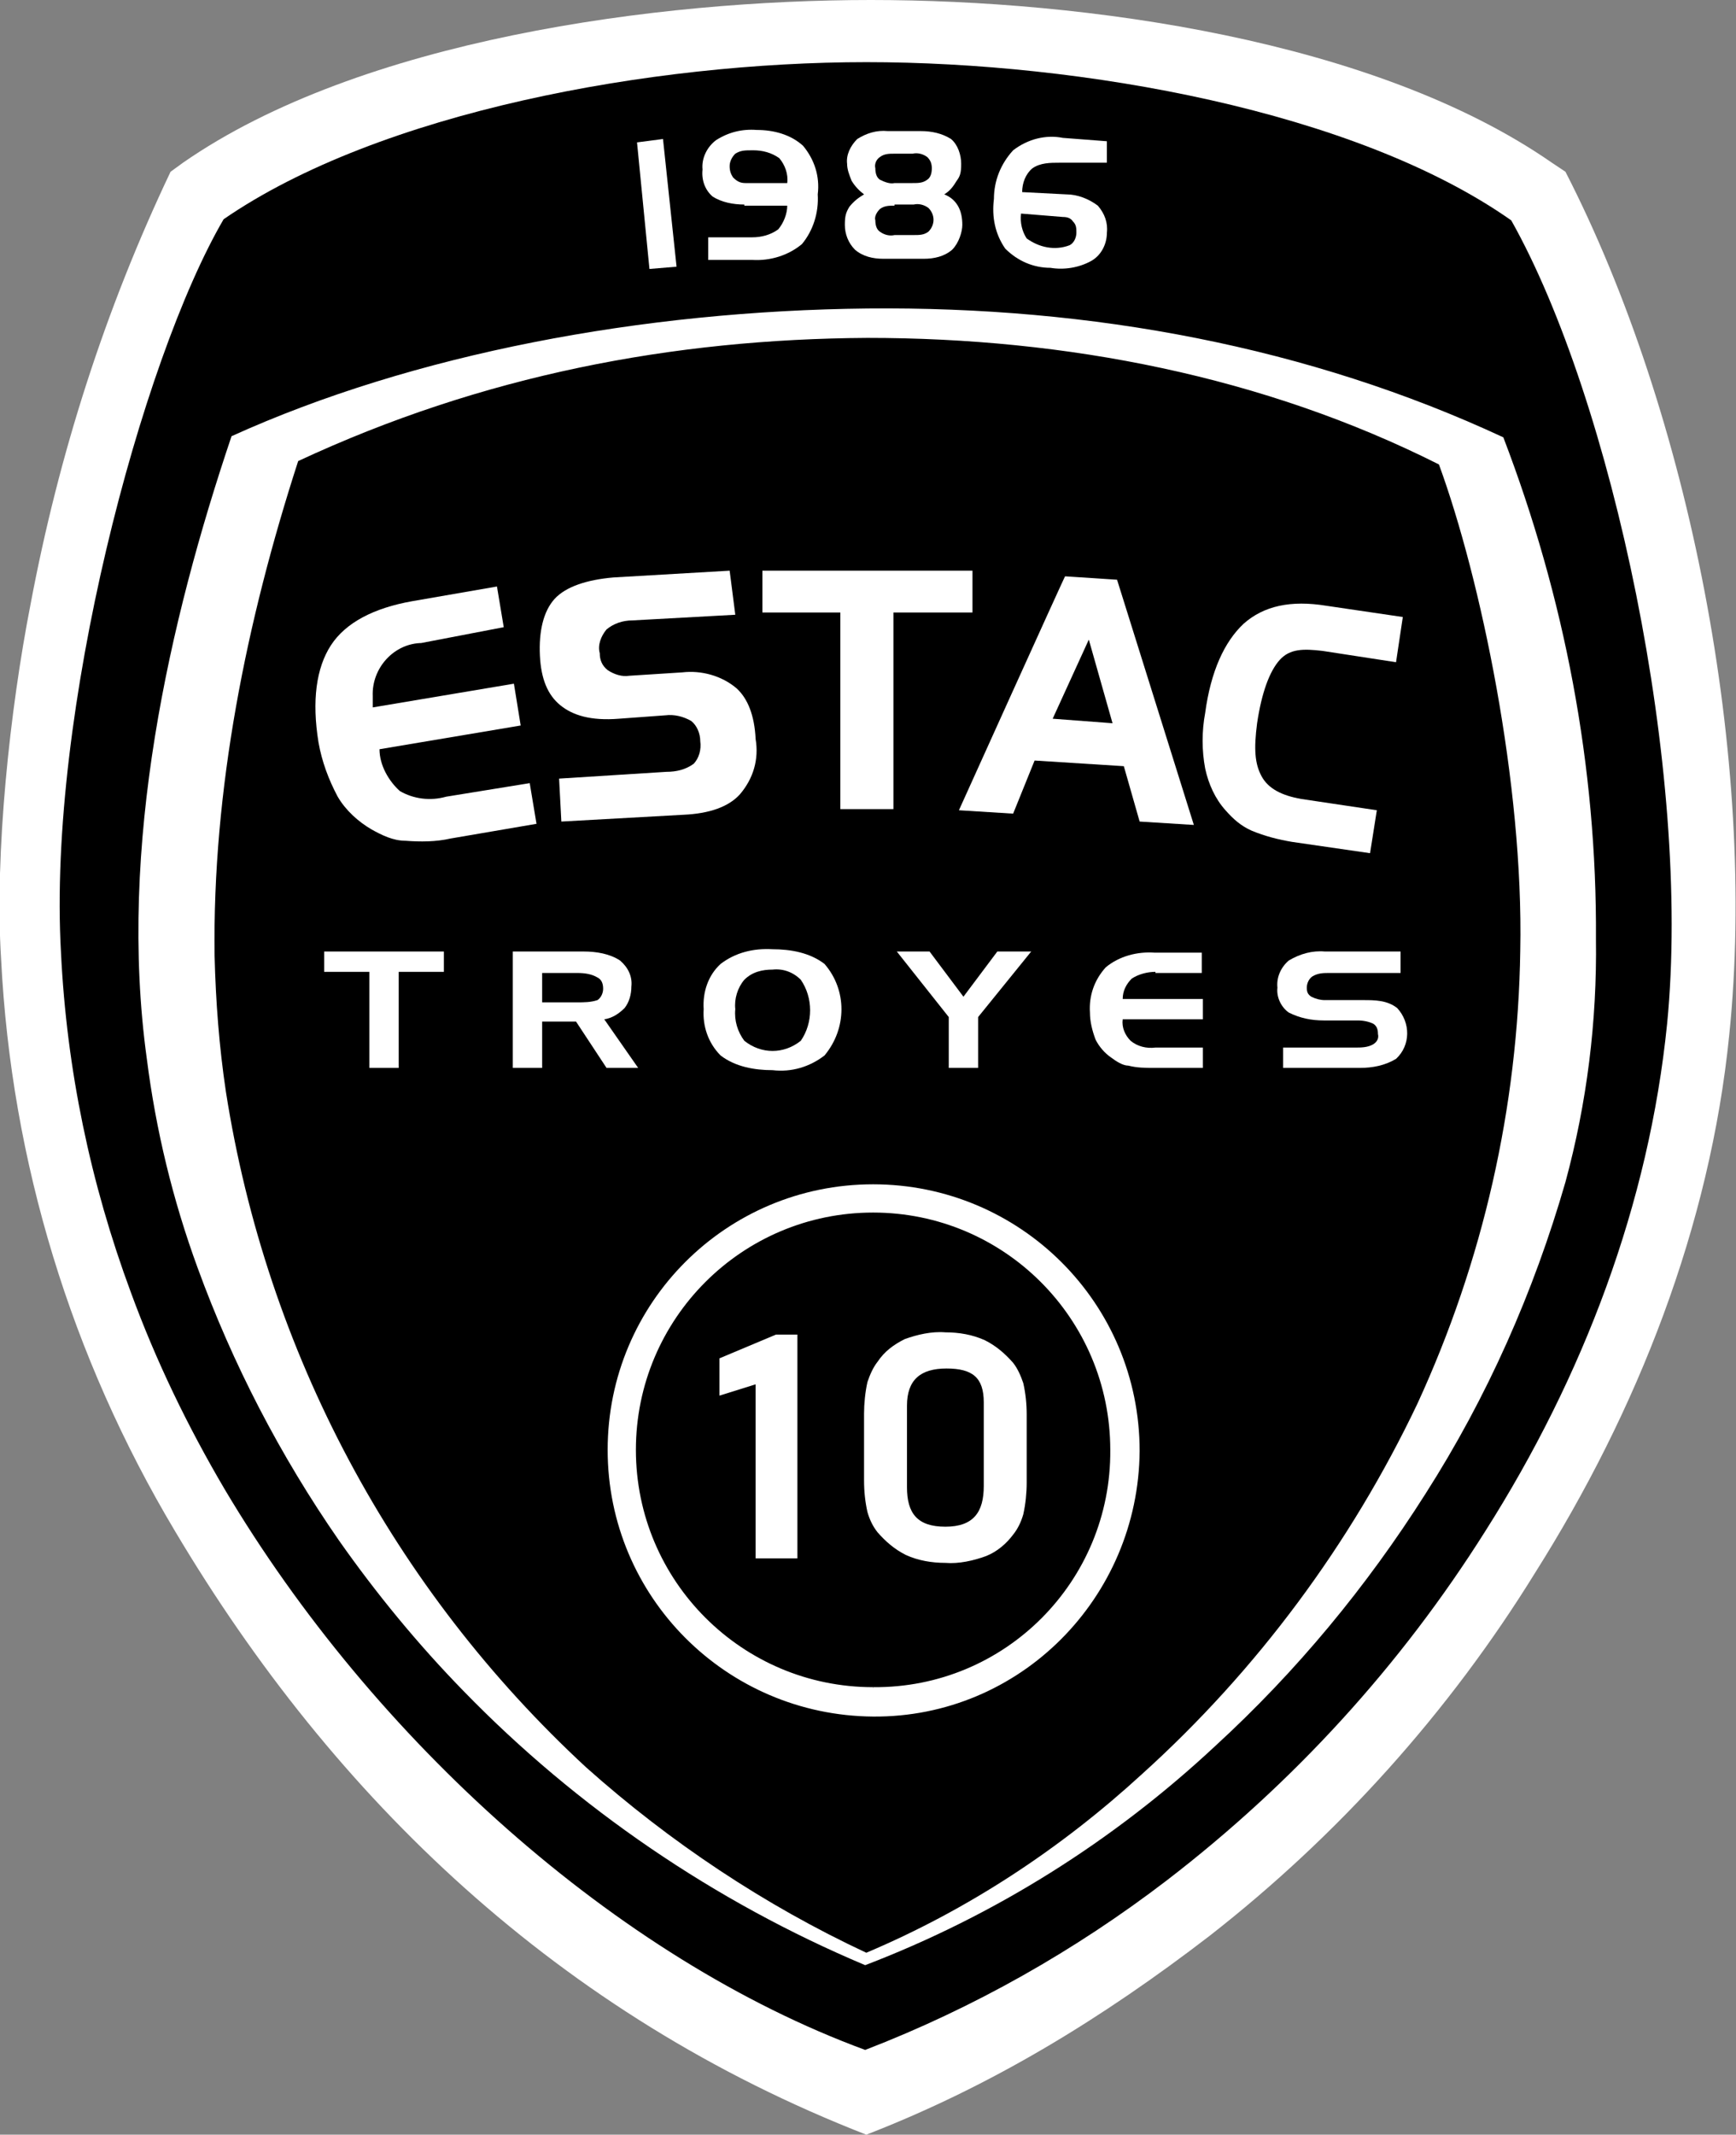
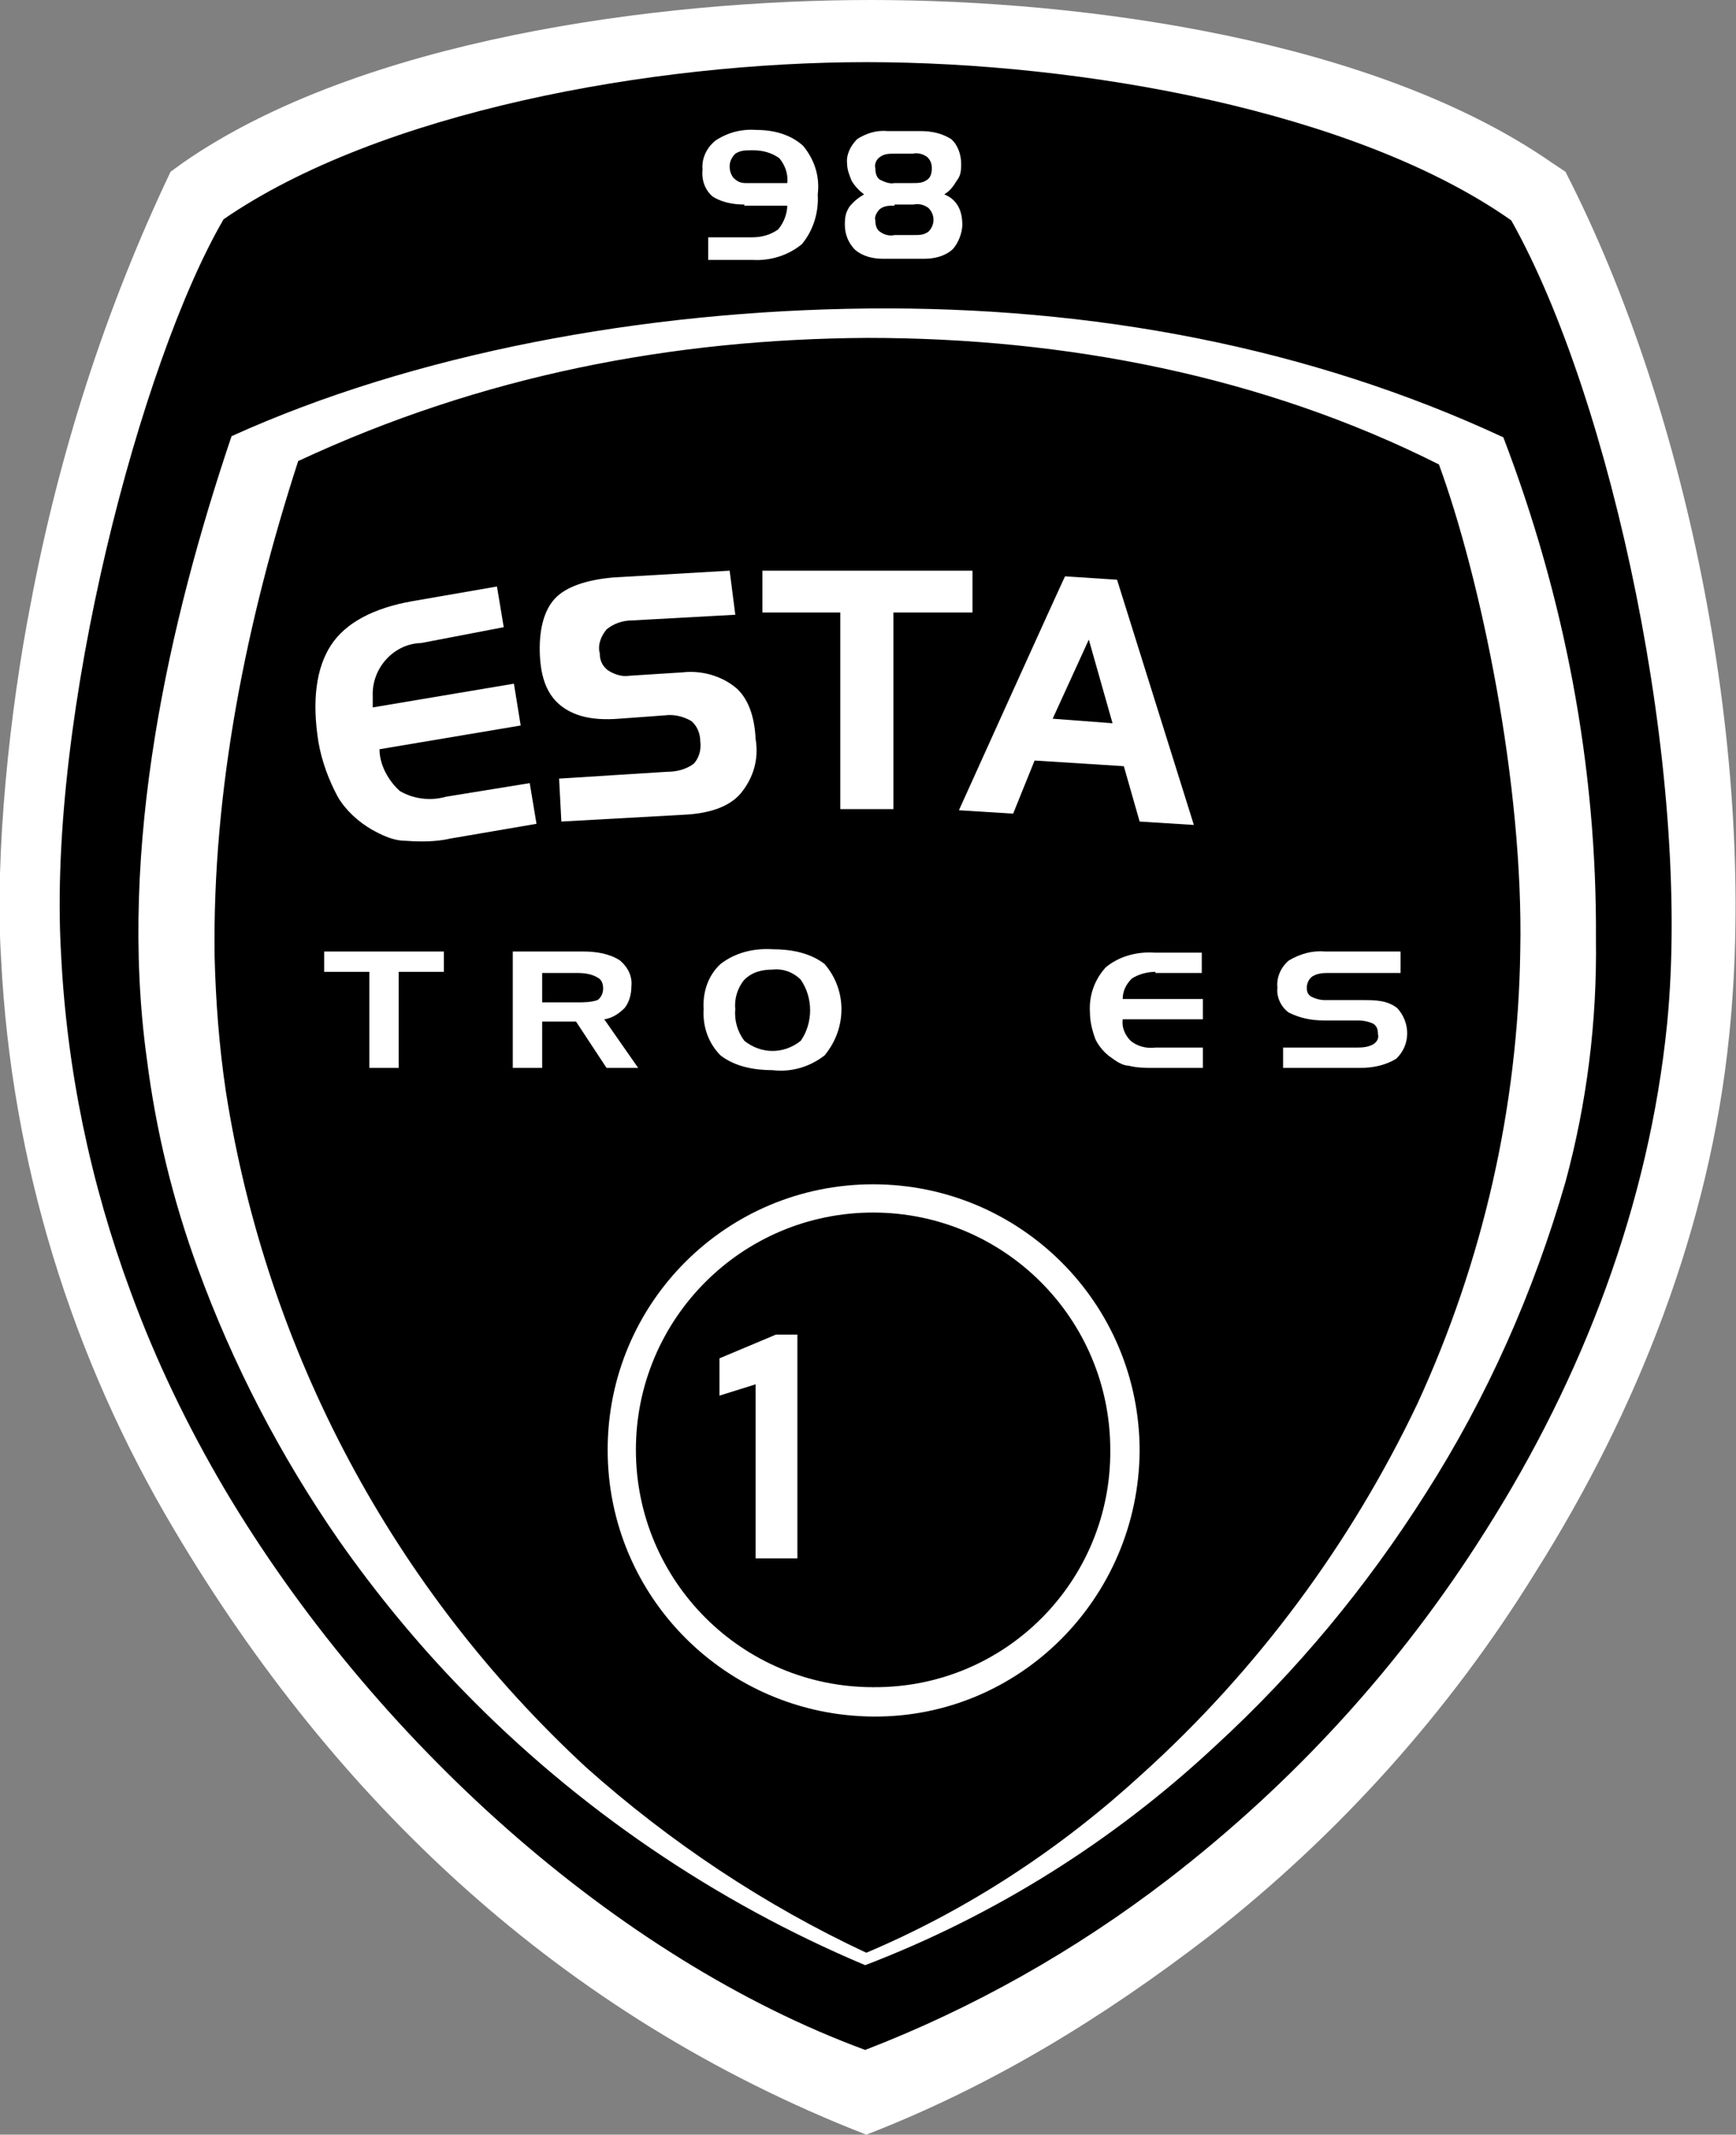
<svg xmlns="http://www.w3.org/2000/svg" version="1.1" viewBox="0 0 153.7 188.9">
  <rect x="0" y="0" width="153.7" height="188.9" fill="#808080" stroke="none" />
  <defs>
    <style>
      .cls-1 {
        fill: #fff;
      }

      .cls-2 {
        fill: none;
      }
    </style>
  </defs>
  <g>
    <g id="Layer_1">
      <path class="cls-1" d="M153.1,91.6c-1.7,16.9-8.1,33.2-17.2,47.6-7.6,12.3-17.4,23.2-28.8,32.1-9.5,7.3-19.3,13.3-30.4,17.6-27.2-10.6-47.1-29.7-61.2-53.4C6.3,120.1,1,102.8.1,84.9c-.6-9.4.8-22.2,2.6-31.4,2.5-13.3,6.6-26.1,12.4-38.3l1.1-.8C31.9,3.5,58.2,0,77.1,0s44.6,3.5,60.3,14.4l1.2.8c11,21.4,17,52.1,14.5,76.4Z" />
      <path d="M19.8,19.4c13.8-9.5,37.9-13.9,56.9-13.9s43.3,4.3,57.1,14c8.9,15.8,16,48.8,13.8,71.1-1.6,15.9-7.4,31.2-16.1,44.9-7.5,11.9-17,22.3-28.2,30.9-8.1,6.2-17.1,11.3-26.7,15-22-8.1-43.5-27.4-56.7-49.6-3.3-5.6-6.1-11.4-8.3-17.4-3.6-9.7-5.7-19.8-6.2-30.1-1.2-21.1,7.1-52.4,14.4-64.9Z" />
      <path class="cls-1" d="M133.1,38.7c-17.2-8-36.4-11.6-56.3-11.4s-40.2,4-56.3,11.3c-5.5,16.3-10.1,36.3-7.5,55.1.8,6.3,2.3,12.5,4.5,18.5,3.1,8.5,7.3,16.6,12.5,24.1,3.3,4.7,7,9.2,11,13.3,10.1,10.4,22.3,18.7,35.6,24.3,11.5-4.4,22-11,31-19.4,7.2-6.6,13.4-14.1,18.6-22.3,5.5-8.6,9.6-17.9,12.4-27.6,1.9-7,2.8-14.2,2.7-21.5.1-15.3-2.8-30.3-8.2-44.4ZM134.6,84.1c-.2,13.9-3.3,27.5-9.1,40.1-5.9,12.4-14.2,23.6-24.4,32.8-7.2,6.6-15.4,12-24.4,15.8-9-4.2-17.4-9.8-24.8-16.4-17.1-15.8-28.3-36.8-31.9-59.8-.6-4-.9-8-1-12-.2-14.7,2.8-29.6,7.4-43.8,16.3-7.6,33.2-10.8,50.4-10.9,17.6,0,35.1,3.4,50.6,11.2,3.7,10.1,7.5,28.3,7.2,43Z" />
      <path class="cls-1" d="M77.3,104.8c-13,0-23.5,10.5-23.5,23.5s10.5,23.5,23.5,23.6,23.5-10.5,23.6-23.5h0c0-13.1-10.6-23.6-23.6-23.6ZM77.3,149.3c-11.6,0-21-9.4-21-21s9.4-21,21-21,21,9.4,21,21c.1,11.6-9.3,21.1-21,21,.1.1,0,.1,0,0h0Z" />
      <path class="cls-1" d="M37.4,56.9c-2.5,0-4.5,2.2-4.4,4.7,0,.3,0,.7,0,1l12.5-2.1.6,3.7-12.5,2.1c0,1.4.8,2.8,1.8,3.7,1.2.7,2.7.9,4.1.5l7.4-1.2.6,3.6-7.6,1.3c-1.3.3-2.7.3-4,.2-1.1,0-2.1-.5-3-1-1.2-.7-2.3-1.7-3-2.9-.8-1.5-1.4-3.1-1.7-4.8-.6-3.7-.2-6.6,1.1-8.6,1.3-2,3.8-3.3,7.2-3.9l7.5-1.3.6,3.6-7.3,1.4h0Z" />
      <path class="cls-1" d="M65.1,54.4l-9.1.5c-.9,0-1.7.3-2.3.8-.5.6-.8,1.4-.6,2.1,0,.6.2,1.1.7,1.5.6.4,1.3.6,1.9.5l4.7-.3c1.7-.2,3.5.3,4.8,1.4,1,.9,1.6,2.4,1.7,4.5.3,1.8-.2,3.5-1.4,4.9-1,1.1-2.7,1.7-5,1.8l-10.8.6-.2-3.8,9.5-.6c.9,0,1.7-.2,2.4-.7.5-.5.7-1.3.6-2,0-.7-.3-1.4-.8-1.8-.7-.4-1.5-.6-2.3-.5l-4.1.3c-2.5.2-4.1-.3-5.2-1.2-1.1-.9-1.7-2.3-1.8-4.4s.3-3.9,1.3-5,2.9-1.7,5.2-1.9l10.3-.6.5,3.9Z" />
      <polygon class="cls-1" points="74.4 54.2 67.5 54.2 67.5 50.5 86.1 50.5 86.1 54.2 79.1 54.2 79.1 71.6 74.4 71.6 74.4 54.2" />
      <path class="cls-1" d="M93.2,63.6l5.3.4-2.1-7.4-3.2,7h0ZM94.3,51l4.6.3,6.8,21.7-4.8-.3-1.4-4.9-7.9-.5-1.9,4.7-4.8-.3c0,0,9.4-20.8,9.4-20.7Z" />
-       <path class="cls-1" d="M117.1,57.6c-1.7-.2-2.9-.2-3.8.8s-1.6,2.9-2,5.6c-.3,2.3-.2,3.6.4,4.7s1.8,1.7,3.5,2l6.7,1-.6,3.8-6.9-1c-1.2-.2-2.4-.5-3.6-1-.9-.4-1.6-1-2.3-1.8-.9-1-1.5-2.3-1.8-3.7-.3-1.6-.3-3.3,0-4.9.5-3.7,1.7-6.3,3.4-7.9,1.8-1.6,4.2-2.1,7.3-1.6l6.8,1-.6,4-6.5-1h0Z" />
      <polygon class="cls-1" points="32.7 86 28.7 86 28.7 84.2 39.3 84.2 39.3 86 35.3 86 35.3 94.5 32.7 94.5 32.7 86" />
      <path class="cls-1" d="M51.1,86.1h-3.1v2.6h3.1c.6,0,1.2,0,1.8-.2.3-.2.5-.6.5-1s-.1-.8-.5-1c-.5-.3-1.1-.4-1.8-.4h0ZM45.4,84.2h6.3c1.1,0,2.3.2,3.2.8.7.6,1.1,1.4,1,2.3,0,.7-.2,1.4-.6,1.9-.5.5-1.1.9-1.8,1l3,4.3h-2.8l-2.7-4.1h-3v4.1h-2.6v-10.3h0Z" />
      <path class="cls-1" d="M62.3,89.3c-.1-1.5.4-3,1.5-4,1.3-1,2.9-1.4,4.6-1.3,1.6,0,3.3.3,4.6,1.3,2,2.3,2,5.7,0,8.1-1.3,1-2.9,1.5-4.6,1.3-1.6,0-3.3-.3-4.6-1.3-1.1-1.1-1.6-2.6-1.5-4.1h0ZM68.4,85.8c-.9,0-1.8.2-2.5.9-.6.7-.9,1.7-.8,2.6-.1,1,.2,2,.8,2.8,1.5,1.2,3.5,1.2,5,0,1.1-1.6,1.1-3.8,0-5.4-.7-.7-1.6-1-2.5-.9h0Z" />
-       <polygon class="cls-1" points="79.4 84.2 82.3 84.2 85.3 88.2 88.3 84.2 91.3 84.2 86.6 90 86.6 94.5 84 94.5 84 90 79.4 84.2" />
      <path class="cls-1" d="M102.3,86c-.7,0-1.5.2-2.1.6-.5.5-.8,1.1-.8,1.8h7.1v1.8h-7.1c-.1.7.2,1.4.7,1.9.6.5,1.4.7,2.2.6h4.2v1.8h-4.3c-.8,0-1.5,0-2.3-.2-.5,0-1.1-.4-1.5-.7-.6-.4-1.1-1-1.4-1.6-.3-.8-.5-1.6-.5-2.4-.1-1.5.4-2.9,1.4-4,1.2-1,2.8-1.4,4.3-1.3h4.2v1.8h-4.1Z" />
      <path class="cls-1" d="M124,86.1h-6.3c-.5,0-1,0-1.5.3-.3.2-.5.6-.5,1s.1.6.4.8c.4.2.8.3,1.2.3h3.4c1,0,2.1,0,3,.7,1.2,1.3,1.2,3.3-.1,4.5h0c-1,.6-2.1.8-3.2.8h-6.8v-1.8h6.4c.5,0,1.1,0,1.6-.3.3-.2.5-.5.4-.9,0-.4-.1-.7-.4-.9-.4-.2-.9-.3-1.4-.3h-3c-1.1,0-2.1-.2-3.1-.7-.7-.5-1.1-1.4-1-2.2-.1-.9.3-1.8,1-2.4,1-.6,2.1-.9,3.2-.8h6.7v1.9h0Z" />
-       <polygon class="cls-1" points="56.4 12.6 58.7 12.3 59.9 23.6 57.5 23.8 56.4 12.6" />
      <path class="cls-1" d="M66,16.2h3.7c.1-.8-.2-1.6-.7-2.2-.7-.5-1.5-.7-2.3-.7s-1.1,0-1.6.3c-.3.3-.5.7-.5,1.1s.1.7.3,1c.4.4.7.5,1.1.5ZM65.9,18.1c-1,0-2-.2-2.8-.7-.7-.6-1-1.5-.9-2.4-.1-1,.4-2,1.2-2.6,1.1-.7,2.3-1,3.6-.9,1.5,0,3,.4,4.1,1.4,1,1.2,1.5,2.7,1.3,4.3.1,1.6-.4,3.2-1.4,4.4-1.2,1-2.8,1.5-4.4,1.4h-3.9v-2h3.9c.8,0,1.6-.2,2.3-.7.5-.6.8-1.4.8-2.1h-3.8Z" />
      <path class="cls-1" d="M76.5,17.2c-.4-.3-.8-.7-1.1-1.2-.2-.5-.4-1-.4-1.5-.1-.8.3-1.6.9-2.2.8-.5,1.7-.8,2.7-.7h2.9c1,0,1.9.2,2.7.7.6.5.9,1.4.9,2.2s-.1,1.1-.4,1.5c-.3.5-.6.9-1.1,1.2.5.2.9.5,1.2,1s.4,1.1.4,1.7-.3,1.6-.9,2.2c-.7.6-1.6.8-2.5.8h-3.6c-.9,0-1.8-.2-2.5-.8-.6-.6-.9-1.4-.9-2.2s.1-1.1.4-1.6c.4-.5.8-.8,1.3-1.1h0ZM79.2,18.2c-.5,0-.9,0-1.3.3-.3.3-.5.7-.4,1,0,.4.1.8.4,1,.4.3.9.4,1.3.3h1.7c.5,0,.9,0,1.3-.3.6-.6.6-1.5,0-2.1-.4-.3-.9-.4-1.3-.3h-1.7ZM79.2,13.6c-.5,0-.9,0-1.3.3-.3.2-.5.6-.4,1,0,.4.1.8.4,1,.4.2.9.4,1.3.3h1.6c.5,0,.9,0,1.3-.3.3-.2.4-.6.4-1s-.1-.7-.4-1c-.4-.3-.9-.4-1.3-.3h-1.6Z" />
-       <path class="cls-1" d="M94.1,19.2l-3.7-.3c-.1.8.1,1.6.5,2.2,1.1.8,2.5,1.1,3.8.6.4-.2.6-.7.6-1.1s0-.7-.3-1c-.2-.3-.5-.4-.9-.4h0ZM94.4,17.2c1,0,2,.4,2.8,1,.6.7.9,1.5.8,2.4,0,1-.5,2-1.4,2.5-1.1.6-2.4.8-3.6.6-1.5,0-2.9-.6-4-1.7-.9-1.3-1.2-2.8-1-4.4,0-1.6.6-3.1,1.7-4.3,1.3-1,2.9-1.4,4.4-1.1l3.9.3v1.9h-4.2c-.8,0-1.7,0-2.4.5-.6.5-.9,1.3-.9,2.1l3.9.2h0Z" />
      <polygon class="cls-1" points="70.6 137.9 66.9 137.9 66.9 122.5 63.7 123.5 63.7 120.2 68.7 118.1 70.6 118.1 70.6 137.9" />
-       <path class="cls-1" d="M80.3,124.4v7.2c0,2.3.9,3.5,3.4,3.5s3.4-1.3,3.4-3.6v-7.4c0-2.2-1-3-3.3-3s-3.5,1-3.5,3.3h0ZM76.5,125.1c0-.9.1-1.9.3-2.8.2-.6.5-1.3.9-1.8.6-.9,1.4-1.5,2.4-2,1.1-.4,2.4-.7,3.6-.6,1.2,0,2.4.2,3.5.7,1,.5,1.8,1.2,2.5,2,.4.5.7,1.2.9,1.8.2.9.3,1.8.3,2.8v6c0,.9-.1,1.9-.3,2.8-.2.7-.5,1.3-.9,1.8-.6.8-1.4,1.5-2.4,1.9-1.1.4-2.4.7-3.6.6-1.2,0-2.4-.2-3.5-.7-1-.5-1.8-1.2-2.5-2-.4-.5-.7-1.1-.9-1.8-.2-.9-.3-1.8-.3-2.8v-5.9h0Z" />
      <rect class="cls-2" x="-23.2" y="-5.6" width="200" height="200" />
    </g>
  </g>
</svg>